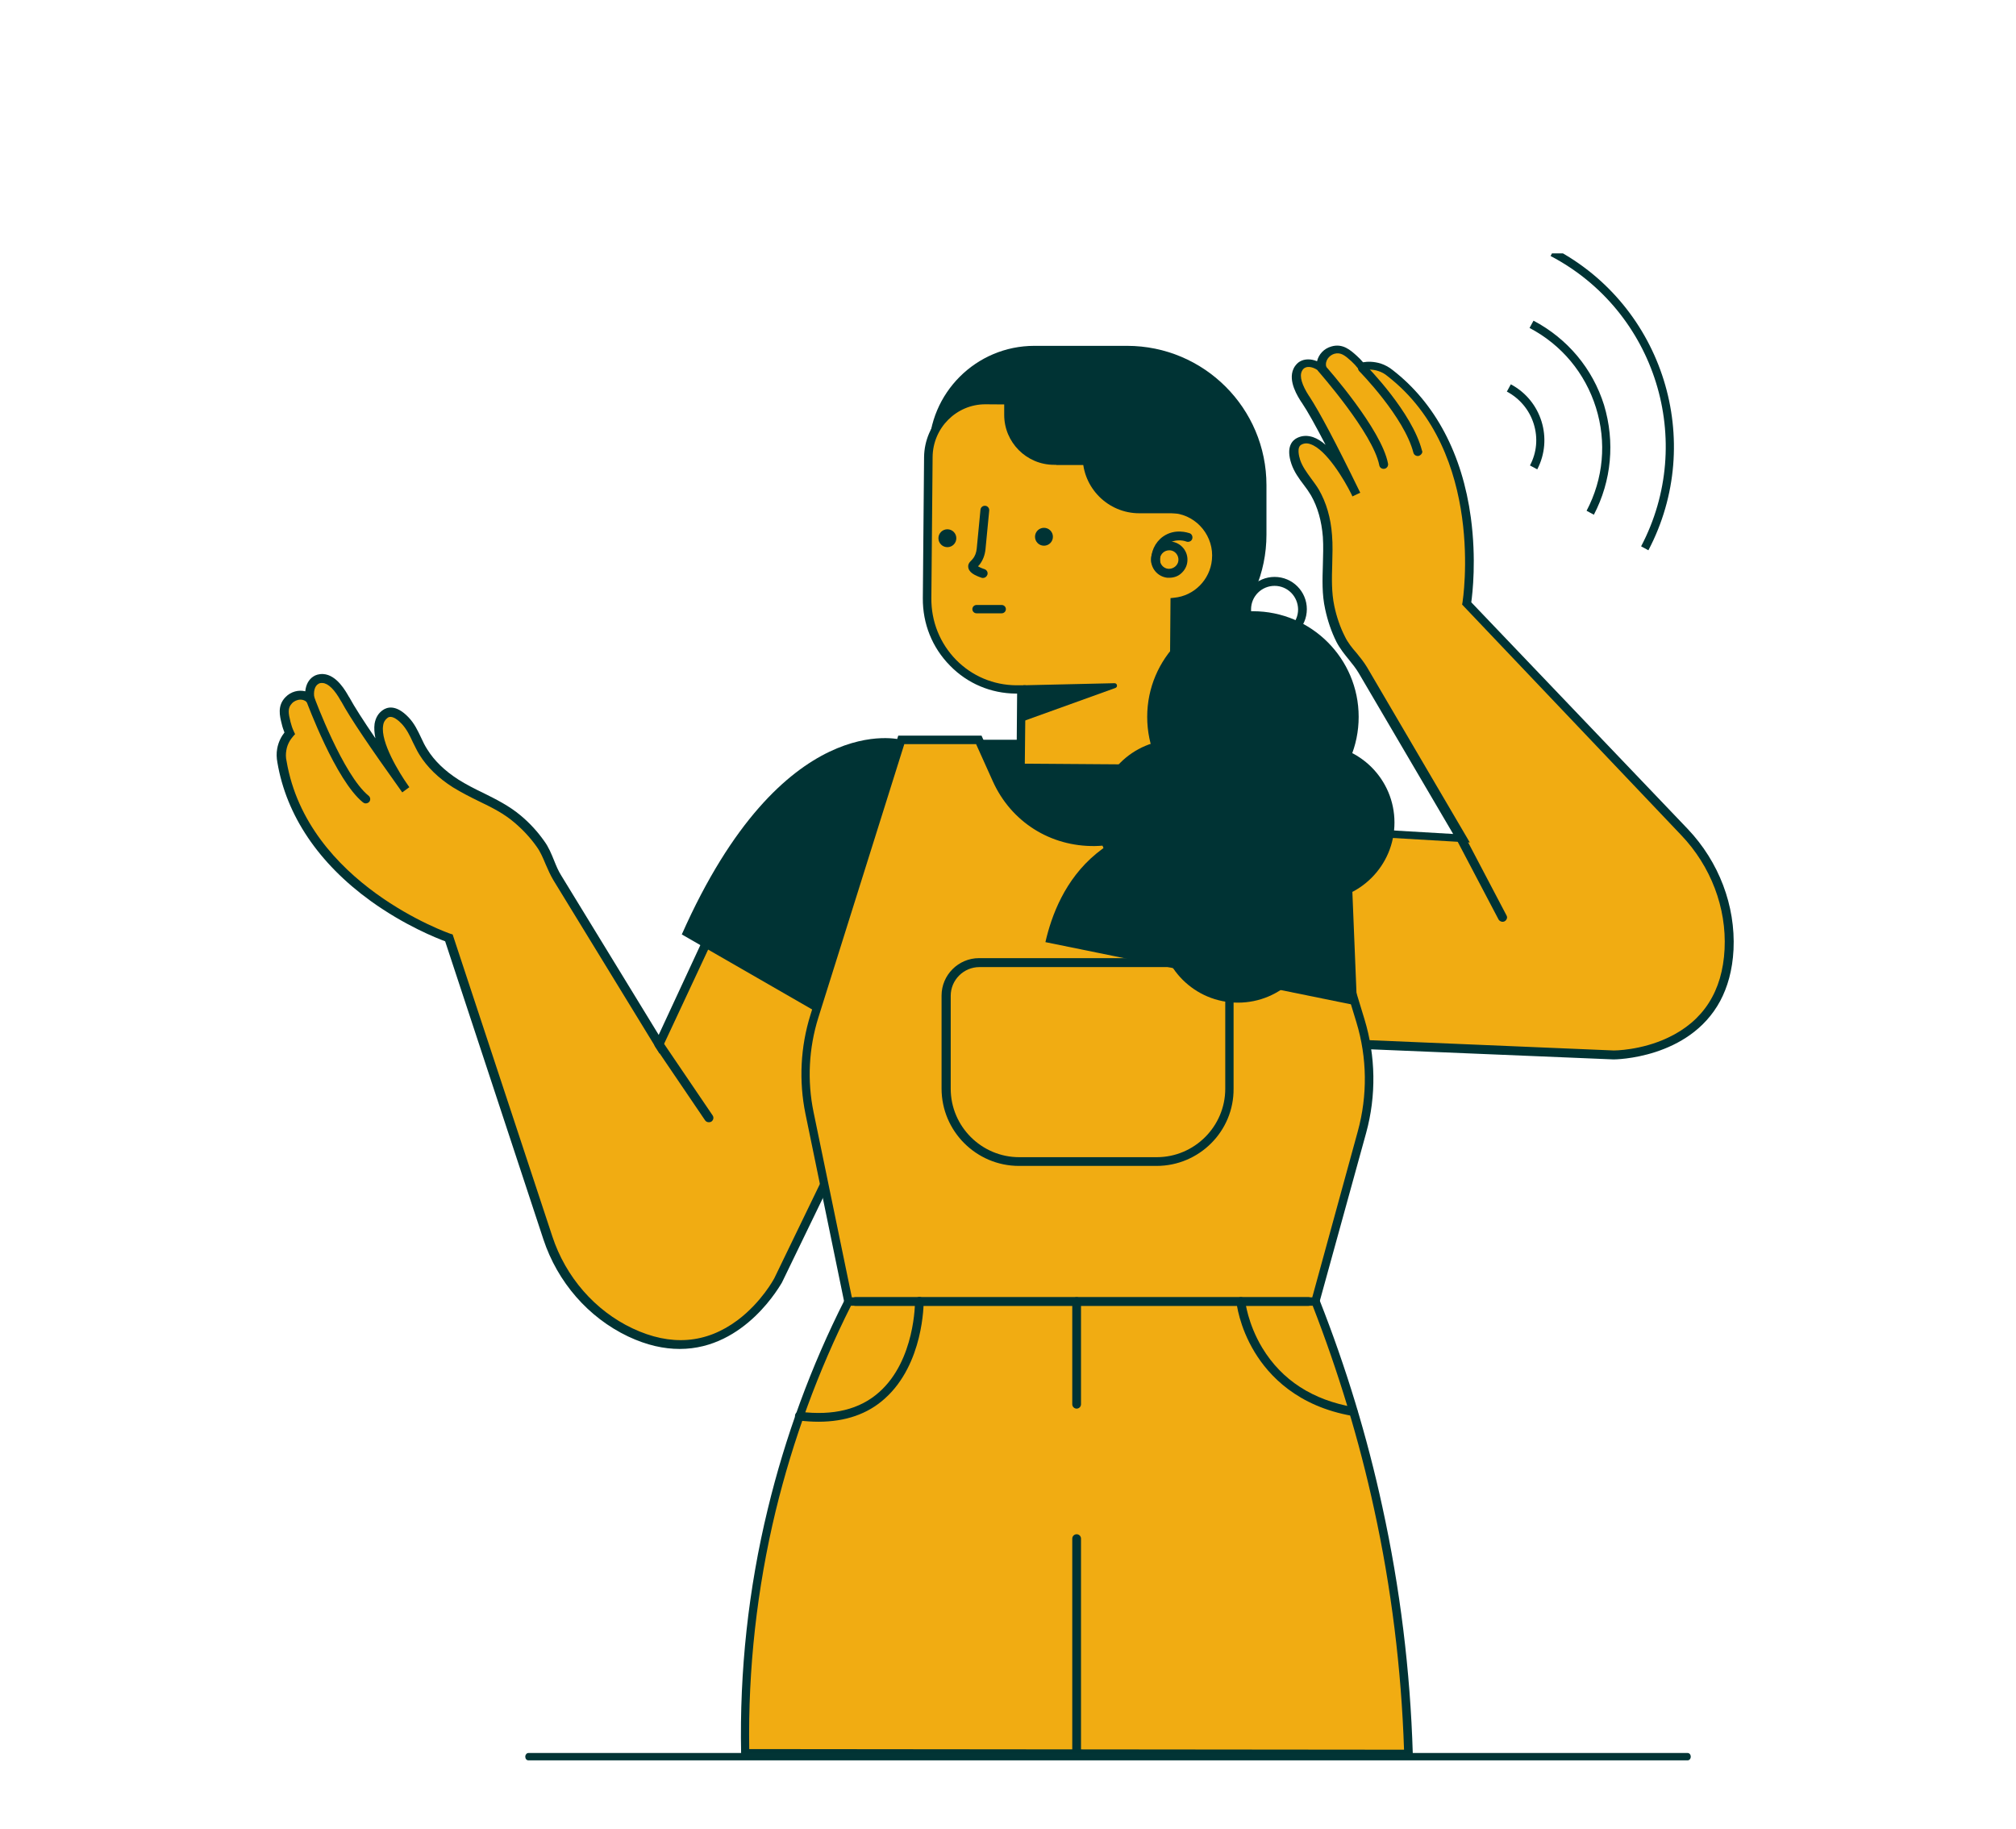
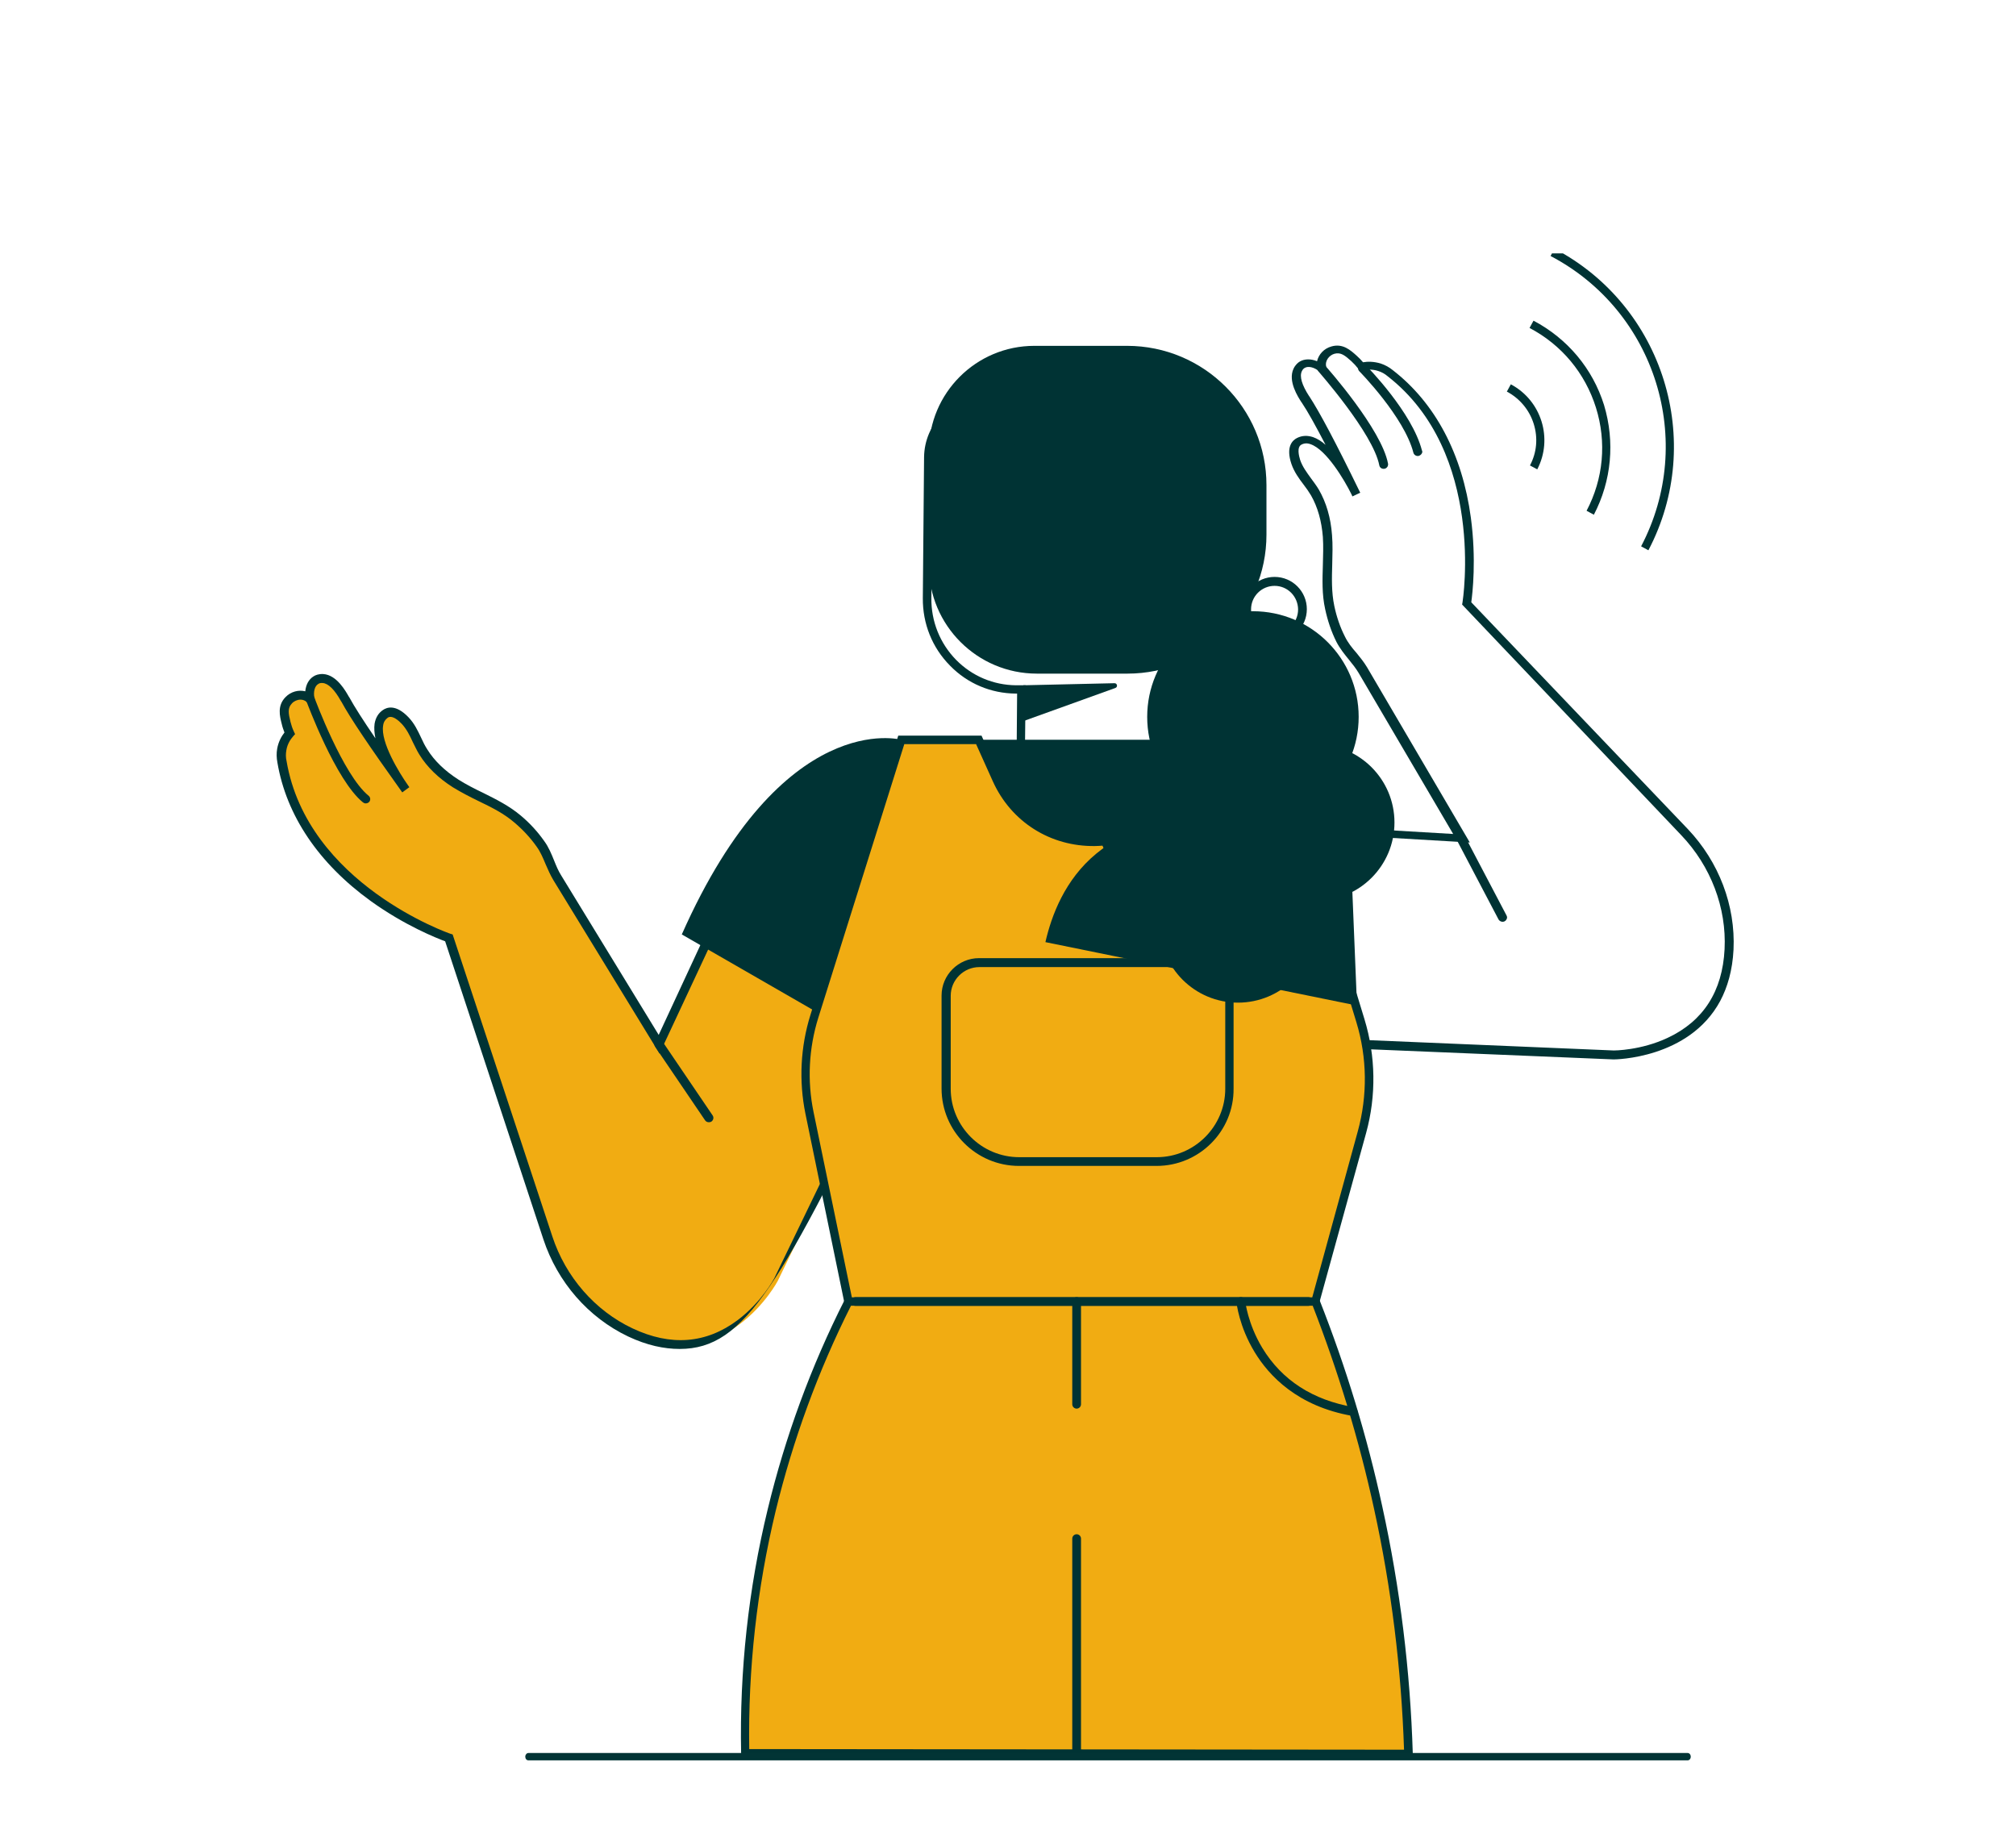
<svg xmlns="http://www.w3.org/2000/svg" width="366" height="332" viewBox="0 0 366 332" fill="none">
  <g clip-path="url(#clip0_46_1958)">
    <path d="M204.681 122.289H188.243C177.398 122.289 168.632 113.491 168.632 102.693V81.927C168.632 71.355 177.21 62.784 187.79 62.784H204.605C218.587 62.784 229.923 74.111 229.923 88.081V97.067C229.923 110.999 218.624 122.289 204.681 122.289Z" fill="#003334" />
    <path d="M238.803 236.275H154.008C149.172 245.866 143.806 258.59 140.065 274.145C135.871 291.513 135.039 306.767 135.266 318.283C175.396 318.321 215.526 318.358 255.656 318.396C255.278 305.748 253.842 290.607 250.177 273.73C247.041 259.307 242.922 246.772 238.803 236.275Z" fill="#F1AC12" />
    <path d="M256.449 319.151L134.548 319.038V318.283C134.245 303.369 135.87 288.418 139.385 273.957C142.559 260.817 147.244 248.018 153.366 235.936L153.593 235.521H239.37L239.559 236.011C244.358 248.169 248.212 260.817 250.97 273.579C254.182 288.267 256.034 303.331 256.487 318.359L256.449 319.151ZM136.021 317.528L254.9 317.641C254.409 302.954 252.595 288.229 249.459 273.919C246.738 261.384 242.959 249 238.312 237.031H154.499C148.529 248.886 143.957 261.422 140.82 274.297C137.42 288.418 135.795 302.954 136.021 317.528Z" fill="#003334" />
    <path d="M231.396 134.295H163.606V206.486H231.396V134.295Z" fill="#003334" />
    <path d="M231.397 116.437C228.147 116.437 225.54 113.794 225.54 110.585C225.54 107.338 228.185 104.732 231.397 104.732C234.647 104.732 237.254 107.375 237.254 110.585C237.254 113.832 234.609 116.437 231.397 116.437ZM231.397 106.356C229.054 106.356 227.127 108.244 227.127 110.622C227.127 112.963 229.016 114.889 231.397 114.889C233.778 114.889 235.667 113.001 235.667 110.622C235.629 108.244 233.74 106.356 231.397 106.356Z" fill="#003334" />
-     <path d="M220.779 101.676C221.233 97.07 217.945 92.954 213.411 92.426L213.448 86.724C213.524 79.098 207.44 72.868 199.883 72.83L178.911 72.679C173.243 72.641 168.557 77.248 168.519 83.024L168.293 108.623C168.217 117.723 175.434 125.123 184.428 125.198H185.41L185.297 139.395L212.995 139.584L213.146 122.782H213.108L213.222 109.265C217.152 108.888 220.363 105.754 220.779 101.676Z" fill="#F1AC12" />
    <path d="M213.751 140.338L184.541 140.111L184.654 125.915H184.428C179.893 125.877 175.661 124.103 172.487 120.855C169.237 117.571 167.499 113.229 167.537 108.585L167.763 82.986C167.839 76.869 172.789 71.923 178.835 71.923C178.873 71.923 178.873 71.923 178.911 71.923L199.883 72.074C203.699 72.112 207.289 73.622 210.01 76.378C212.73 79.172 214.242 82.835 214.204 86.761L214.166 91.783C218.738 92.651 222.026 96.993 221.535 101.751C221.119 105.866 217.983 109.226 214.015 109.906L213.902 121.988V122.743L213.751 140.338ZM186.052 138.639L212.239 138.828L212.39 123.536V122.781L212.504 108.585L213.184 108.509C216.774 108.169 219.683 105.262 220.023 101.6C220.439 97.446 217.416 93.671 213.297 93.18L212.617 93.104L212.693 86.724C212.73 83.212 211.408 79.889 208.952 77.398C206.533 74.943 203.321 73.584 199.92 73.546L178.948 73.395C178.911 73.395 178.911 73.395 178.873 73.395C173.658 73.395 169.351 77.662 169.313 82.986L169.086 108.585C169.048 112.813 170.635 116.778 173.583 119.798C176.492 122.743 180.347 124.367 184.465 124.405H186.204L186.052 138.639Z" fill="#003334" />
-     <path d="M244.018 150.984L245.567 189.495L292.952 191.459C292.952 191.459 312.942 191.61 313.886 172.316C314.264 164.425 311.241 156.76 305.8 151.021L266.275 109.489C266.275 109.489 270.847 82.04 252.369 67.692C251.953 67.353 251.311 66.9 250.442 66.597C249.006 66.107 247.721 66.333 247.154 66.484C246.852 66.107 246.398 65.578 245.794 65.012C244.66 63.992 243.564 63.011 241.94 63.501C240.504 63.917 239.521 65.352 239.899 66.824C238.69 65.88 237.329 65.616 236.385 66.144C235.856 66.446 235.591 66.975 235.516 67.126C234.647 69.014 236.46 71.695 236.952 72.45C238.954 75.546 242.015 81.398 246.134 89.856C246.134 89.856 240.39 77.773 235.78 80.077C234.42 80.756 234.798 82.682 235.176 83.814C235.894 85.929 237.556 87.515 238.652 89.365C240.05 91.743 240.73 94.5 240.919 97.256C241.259 101.673 240.39 105.902 241.335 110.244C241.751 112.207 242.393 114.171 243.3 115.983C244.358 118.135 246.134 119.646 247.305 121.609L265.216 152.154L244.018 150.984Z" fill="#F1AC12" />
    <path d="M312.299 181.717C306.631 192.251 293.141 192.326 292.952 192.326L244.811 190.325L243.186 150.19L263.818 151.398L246.663 122.174C246.171 121.344 245.567 120.589 244.924 119.796C244.093 118.776 243.262 117.757 242.619 116.511C241.712 114.699 241.032 112.698 240.579 110.583C239.974 107.865 240.088 105.146 240.163 102.579C240.201 100.917 240.277 99.181 240.163 97.482C239.936 94.574 239.218 92.045 238.009 89.93C237.631 89.288 237.178 88.647 236.687 88.005C235.818 86.872 234.949 85.664 234.457 84.229C233.399 81.095 234.646 79.925 235.478 79.509C236.384 79.056 237.367 79.019 238.387 79.358C239.143 79.623 239.936 80.114 240.654 80.755C238.803 77.206 237.405 74.677 236.309 73.053L236.271 73.015C235.666 72.071 233.777 69.202 234.835 66.936C235.175 66.219 235.666 65.804 236.007 65.615C236.876 65.124 238.009 65.124 239.105 65.577C239.407 64.331 240.352 63.274 241.712 62.897C243.791 62.292 245.189 63.576 246.323 64.596C246.738 64.973 247.116 65.351 247.456 65.766C248.287 65.615 249.421 65.615 250.668 65.993C251.462 66.257 252.217 66.672 252.86 67.201C260.568 73.166 265.481 82.454 267.03 93.97C268.05 101.559 267.332 107.714 267.106 109.337L306.404 150.492C312.072 156.457 315.095 164.424 314.717 172.391C314.529 176.166 313.622 179.225 312.299 181.717ZM246.36 188.739L292.99 190.703C293.028 190.703 297.902 190.703 302.777 188.4C309.238 185.379 312.715 179.942 313.093 172.315C313.47 164.802 310.599 157.25 305.233 151.625L265.443 109.752L265.518 109.337C265.556 109.073 269.788 82.19 251.915 68.296C251.386 67.843 250.819 67.541 250.215 67.352C249.081 66.974 248.023 67.088 247.381 67.239L246.889 67.352L246.587 66.936C246.209 66.446 245.793 65.993 245.34 65.577C244.169 64.52 243.413 63.916 242.279 64.218C241.335 64.482 240.503 65.464 240.768 66.559L241.335 68.862L239.483 67.389C238.576 66.672 237.518 66.408 236.876 66.785C236.725 66.861 236.498 67.05 236.347 67.389C235.893 68.334 236.347 69.882 237.669 71.92L237.707 71.958C239.596 74.865 242.43 80.189 246.814 89.175C246.889 89.326 246.927 89.439 246.965 89.439L245.529 90.119C245.453 89.968 245.416 89.855 245.34 89.704C244.093 87.174 240.806 81.624 237.934 80.642C237.329 80.416 236.762 80.453 236.271 80.718C235.402 81.171 235.818 82.794 236.044 83.512C236.46 84.72 237.216 85.739 238.009 86.834C238.501 87.514 239.03 88.194 239.445 88.911C240.768 91.214 241.599 93.97 241.826 97.142C241.977 98.916 241.901 100.691 241.864 102.39C241.788 104.995 241.712 107.487 242.241 110.017C242.657 111.98 243.3 113.868 244.169 115.567C244.698 116.662 245.453 117.606 246.285 118.55C246.927 119.343 247.607 120.173 248.174 121.117L266.841 152.946L244.962 151.662L246.36 188.739Z" fill="#003334" />
    <path d="M212.277 104.884C212.163 104.884 212.05 104.884 211.937 104.884C210.123 104.695 208.8 103.071 208.989 101.259C209.178 99.447 210.803 98.125 212.617 98.314C214.431 98.503 215.753 100.126 215.564 101.938C215.489 102.807 215.035 103.6 214.355 104.166C213.788 104.657 213.032 104.884 212.277 104.884ZM212.277 99.9C211.408 99.9 210.69 100.541 210.576 101.41C210.501 102.354 211.181 103.184 212.088 103.26C212.995 103.335 213.864 102.656 213.939 101.75C214.015 100.806 213.335 99.975 212.428 99.9C212.39 99.9 212.352 99.9 212.277 99.9Z" fill="#003334" />
    <path d="M185.787 124.405L202.338 124.027C202.83 124.027 202.981 124.707 202.489 124.896L185.712 130.937L185.787 124.405Z" fill="#003334" />
    <path d="M209.821 102.807C209.405 102.807 209.065 102.505 209.027 102.09C208.838 100.277 209.669 98.465 211.143 97.408C213.335 95.86 215.715 96.728 215.98 96.804C216.396 96.955 216.584 97.446 216.433 97.861C216.282 98.276 215.791 98.465 215.375 98.314C215.3 98.276 213.562 97.634 212.05 98.729C211.03 99.447 210.501 100.693 210.614 101.939C210.652 102.392 210.35 102.769 209.896 102.807C209.858 102.807 209.821 102.807 209.821 102.807Z" fill="#003334" />
    <path d="M128.578 170.279L161.831 189.875L141.199 232.54C141.199 232.54 131.866 250.21 114.408 241.941C107.266 238.543 101.901 232.276 99.444 224.762L81.458 170.279C81.458 170.279 55.082 161.331 51.152 138.299C51.039 137.808 50.963 137.015 51.114 136.072C51.379 134.561 52.172 133.542 52.55 133.127C52.361 132.673 52.097 132.032 51.908 131.239C51.53 129.766 51.19 128.331 52.399 127.123C53.457 126.066 55.158 125.84 56.291 126.897C56.027 125.386 56.442 124.065 57.349 123.499C57.878 123.159 58.445 123.197 58.596 123.197C60.675 123.31 62.186 126.179 62.639 126.972C64.415 130.219 68.156 135.656 73.673 143.283C73.673 143.283 65.738 132.522 69.97 129.54C71.217 128.671 72.729 129.879 73.56 130.786C75.109 132.409 75.676 134.637 76.848 136.487C78.284 138.828 80.4 140.753 82.742 142.226C86.483 144.605 90.602 145.851 94.003 148.758C95.552 150.079 96.95 151.552 98.122 153.213C99.52 155.139 100.011 157.442 101.183 159.405L119.661 189.611L128.578 170.279Z" fill="#F1AC12" />
-     <path d="M123.401 244.886C120.567 244.886 117.469 244.244 114.03 242.62C106.813 239.185 101.22 232.766 98.651 224.988L80.815 170.883C79.304 170.316 73.522 168.051 67.287 163.558C57.84 156.724 51.983 148.04 50.359 138.412C50.208 137.619 50.17 136.751 50.321 135.92C50.548 134.636 51.114 133.655 51.643 132.975C51.454 132.484 51.266 131.956 51.152 131.427C50.774 129.955 50.321 128.104 51.832 126.556C52.815 125.537 54.213 125.197 55.422 125.499C55.535 124.291 56.065 123.309 56.934 122.781C57.274 122.554 57.878 122.328 58.672 122.365C61.166 122.517 62.791 125.537 63.357 126.519L63.395 126.556C64.34 128.293 65.889 130.71 68.156 134.032C67.968 133.088 67.892 132.182 68.005 131.389C68.194 130.294 68.685 129.464 69.517 128.897C70.272 128.369 71.897 127.84 74.165 130.219C75.223 131.314 75.865 132.673 76.47 133.957C76.81 134.712 77.15 135.392 77.565 136.033C78.85 138.11 80.74 139.922 83.196 141.508C84.632 142.414 86.181 143.207 87.692 143.925C90.035 145.095 92.416 146.265 94.57 148.078C96.232 149.475 97.63 151.023 98.802 152.684C99.633 153.817 100.124 155.063 100.616 156.271C100.994 157.215 101.371 158.121 101.9 158.952L119.585 187.873L128.276 169.146L162.927 189.535L141.955 232.841C141.804 233.03 135.38 244.886 123.401 244.886ZM54.553 127.01C53.986 127.01 53.382 127.274 53.004 127.689C52.172 128.558 52.361 129.501 52.739 131.05C52.89 131.654 53.079 132.22 53.344 132.786L53.571 133.277L53.23 133.655C52.777 134.183 52.172 135.014 51.983 136.222C51.87 136.864 51.87 137.506 52.021 138.148C55.8 160.462 81.533 169.448 81.798 169.524L82.175 169.637L100.276 224.459C102.694 231.822 108.022 237.939 114.824 241.148C121.777 244.433 128.2 243.942 133.944 239.638C138.252 236.391 140.519 232.162 140.557 232.086L160.849 190.139L129.032 171.374L119.736 191.271L100.465 159.782C99.898 158.838 99.482 157.857 99.066 156.913C98.575 155.742 98.122 154.647 97.404 153.666C96.308 152.118 94.985 150.683 93.436 149.361C91.471 147.662 89.242 146.567 86.899 145.435C85.35 144.68 83.8 143.887 82.251 142.943C79.568 141.244 77.528 139.243 76.129 136.977C75.676 136.26 75.336 135.467 74.958 134.75C74.391 133.504 73.825 132.371 72.955 131.427C72.464 130.898 71.217 129.728 70.386 130.294C69.932 130.634 69.63 131.087 69.555 131.729C69.063 134.712 72.426 140.224 74.051 142.528C74.127 142.641 74.24 142.792 74.316 142.905L73.031 143.849C72.993 143.811 72.955 143.736 72.842 143.585C66.985 135.392 63.622 130.408 61.959 127.349L61.922 127.312C60.75 125.197 59.617 124.065 58.559 123.989C58.181 123.951 57.916 124.065 57.765 124.178C57.123 124.555 56.858 125.613 57.085 126.745L57.5 129.086L55.724 127.5C55.422 127.161 54.969 127.01 54.553 127.01Z" fill="#003334" />
+     <path d="M123.401 244.886C120.567 244.886 117.469 244.244 114.03 242.62C106.813 239.185 101.22 232.766 98.651 224.988L80.815 170.883C79.304 170.316 73.522 168.051 67.287 163.558C57.84 156.724 51.983 148.04 50.359 138.412C50.208 137.619 50.17 136.751 50.321 135.92C50.548 134.636 51.114 133.655 51.643 132.975C51.454 132.484 51.266 131.956 51.152 131.427C50.774 129.955 50.321 128.104 51.832 126.556C52.815 125.537 54.213 125.197 55.422 125.499C55.535 124.291 56.065 123.309 56.934 122.781C57.274 122.554 57.878 122.328 58.672 122.365C61.166 122.517 62.791 125.537 63.357 126.519L63.395 126.556C64.34 128.293 65.889 130.71 68.156 134.032C67.968 133.088 67.892 132.182 68.005 131.389C68.194 130.294 68.685 129.464 69.517 128.897C70.272 128.369 71.897 127.84 74.165 130.219C75.223 131.314 75.865 132.673 76.47 133.957C76.81 134.712 77.15 135.392 77.565 136.033C78.85 138.11 80.74 139.922 83.196 141.508C84.632 142.414 86.181 143.207 87.692 143.925C90.035 145.095 92.416 146.265 94.57 148.078C96.232 149.475 97.63 151.023 98.802 152.684C99.633 153.817 100.124 155.063 100.616 156.271C100.994 157.215 101.371 158.121 101.9 158.952L119.585 187.873L128.276 169.146L162.927 189.535C141.804 233.03 135.38 244.886 123.401 244.886ZM54.553 127.01C53.986 127.01 53.382 127.274 53.004 127.689C52.172 128.558 52.361 129.501 52.739 131.05C52.89 131.654 53.079 132.22 53.344 132.786L53.571 133.277L53.23 133.655C52.777 134.183 52.172 135.014 51.983 136.222C51.87 136.864 51.87 137.506 52.021 138.148C55.8 160.462 81.533 169.448 81.798 169.524L82.175 169.637L100.276 224.459C102.694 231.822 108.022 237.939 114.824 241.148C121.777 244.433 128.2 243.942 133.944 239.638C138.252 236.391 140.519 232.162 140.557 232.086L160.849 190.139L129.032 171.374L119.736 191.271L100.465 159.782C99.898 158.838 99.482 157.857 99.066 156.913C98.575 155.742 98.122 154.647 97.404 153.666C96.308 152.118 94.985 150.683 93.436 149.361C91.471 147.662 89.242 146.567 86.899 145.435C85.35 144.68 83.8 143.887 82.251 142.943C79.568 141.244 77.528 139.243 76.129 136.977C75.676 136.26 75.336 135.467 74.958 134.75C74.391 133.504 73.825 132.371 72.955 131.427C72.464 130.898 71.217 129.728 70.386 130.294C69.932 130.634 69.63 131.087 69.555 131.729C69.063 134.712 72.426 140.224 74.051 142.528C74.127 142.641 74.24 142.792 74.316 142.905L73.031 143.849C72.993 143.811 72.955 143.736 72.842 143.585C66.985 135.392 63.622 130.408 61.959 127.349L61.922 127.312C60.75 125.197 59.617 124.065 58.559 123.989C58.181 123.951 57.916 124.065 57.765 124.178C57.123 124.555 56.858 125.613 57.085 126.745L57.5 129.086L55.724 127.5C55.422 127.161 54.969 127.01 54.553 127.01Z" fill="#003334" />
    <path d="M171.994 99.332C172.892 99.332 173.619 98.605 173.619 97.709C173.619 96.812 172.892 96.085 171.994 96.085C171.097 96.085 170.37 96.812 170.37 97.709C170.37 98.605 171.097 99.332 171.994 99.332Z" fill="#003334" />
    <path d="M189.529 99.067C190.427 99.067 191.154 98.341 191.154 97.444C191.154 96.547 190.427 95.82 189.529 95.82C188.632 95.82 187.904 96.547 187.904 97.444C187.904 98.341 188.632 99.067 189.529 99.067Z" fill="#003334" />
    <path d="M178.457 104.92C178.381 104.92 178.268 104.92 178.192 104.882C176.983 104.467 175.774 103.901 175.774 102.806C175.774 102.315 176.076 102.013 176.303 101.786C176.379 101.711 176.492 101.598 176.605 101.447C177.021 100.956 177.248 100.314 177.323 99.597L178.003 92.536C178.041 92.083 178.457 91.781 178.872 91.819C179.326 91.856 179.628 92.272 179.59 92.687L178.91 99.748C178.797 100.767 178.457 101.673 177.89 102.428C177.777 102.579 177.663 102.693 177.55 102.806C177.739 102.919 178.079 103.108 178.759 103.334C179.175 103.485 179.401 103.938 179.25 104.354C179.099 104.731 178.797 104.92 178.457 104.92Z" fill="#003334" />
    <path d="M154.009 236.278L146.942 202.033C145.733 196.218 146.035 190.177 147.849 184.514L163.606 134.298H177.663L180.875 141.434C187.79 156.8 209.745 156.461 216.206 140.905L218.965 134.26H231.359L246.89 185.269C248.892 191.839 249.006 198.861 247.192 205.469L238.803 236.278H154.009Z" fill="#F1AC12" />
    <path d="M239.37 237.033H153.404L146.224 202.183C145.015 196.255 145.317 190.063 147.131 184.249L163.077 133.542H178.192L181.631 141.131C184.654 147.889 191.115 152.005 198.484 152.005C198.597 152.005 198.673 152.005 198.786 152.005C206.268 151.891 212.73 147.512 215.601 140.602L218.549 133.504H232.001L247.721 185.042C249.761 191.762 249.875 198.898 248.023 205.657L239.37 237.033ZM154.651 235.522H238.236L246.511 205.355C248.287 198.861 248.212 192.027 246.247 185.57L230.868 135.09H219.531L216.962 141.244C213.863 148.72 206.873 153.439 198.786 153.59C190.7 153.704 183.558 149.211 180.233 141.81L177.21 135.09H164.173L148.567 184.74C146.829 190.29 146.526 196.218 147.698 201.881L154.651 235.522Z" fill="#003334" />
    <path d="M199.164 84.382H191.38C186.354 84.382 182.311 80.304 182.311 75.32V69.468H199.202V84.382H199.164Z" fill="#003334" />
    <path d="M189.793 171.033L246.361 182.548L244.887 146.453C236.385 146.529 229.092 147.171 223.424 147.926C210.841 149.549 204.455 150.455 199.051 154.948C193.308 159.668 190.889 166.238 189.793 171.033Z" fill="#003334" />
    <path d="M220.817 93.178H206.835C201.167 93.178 196.557 88.572 196.557 82.909V78.265H220.817V93.178Z" fill="#003334" />
    <path d="M215.866 69.468H191.757V84.382H215.866V69.468Z" fill="#003334" />
    <path d="M227.467 149.323C238.069 149.323 246.663 140.735 246.663 130.142C246.663 119.549 238.069 110.962 227.467 110.962C216.865 110.962 208.271 119.549 208.271 130.142C208.271 140.735 216.865 149.323 227.467 149.323Z" fill="#003334" />
    <path d="M213.448 162.688C221.295 162.688 227.656 156.332 227.656 148.491C227.656 140.651 221.295 134.295 213.448 134.295C205.601 134.295 199.24 140.651 199.24 148.491C199.24 156.332 205.601 162.688 213.448 162.688Z" fill="#003334" />
    <path d="M238.955 163.519C246.801 163.519 253.163 157.163 253.163 149.322C253.163 141.482 246.801 135.126 238.955 135.126C231.108 135.126 224.747 141.482 224.747 149.322C224.747 157.163 231.108 163.519 238.955 163.519Z" fill="#003334" />
    <path d="M209.972 211.659H184.994C177.248 211.659 170.938 205.354 170.938 197.614V180.737C170.938 176.999 173.998 173.94 177.739 173.94H217.151C220.892 173.94 223.953 176.999 223.953 180.737V197.614C224.029 205.354 217.718 211.659 209.972 211.659ZM177.815 175.564C174.943 175.564 172.6 177.905 172.6 180.774V197.652C172.6 204.486 178.193 210.074 185.032 210.074H210.01C216.849 210.074 222.442 204.486 222.442 197.652V180.774C222.442 177.905 220.099 175.564 217.227 175.564H177.815Z" fill="#003334" />
    <path d="M224.747 182.019C232.593 182.019 238.955 175.663 238.955 167.822C238.955 159.982 232.593 153.626 224.747 153.626C216.9 153.626 210.539 159.982 210.539 167.822C210.539 175.663 216.9 182.019 224.747 182.019Z" fill="#003334" />
    <path d="M273.492 166.918C273.417 167.069 273.304 167.182 273.152 167.257C272.775 167.446 272.283 167.295 272.057 166.918L264.537 152.608C264.348 152.23 264.499 151.739 264.877 151.513C265.255 151.324 265.746 151.475 265.973 151.853L273.492 166.162C273.644 166.427 273.644 166.691 273.492 166.918Z" fill="#003334" />
    <path d="M258.112 82.342C257.999 82.531 257.81 82.682 257.583 82.757C257.168 82.871 256.714 82.606 256.601 82.191C254.938 75.697 246.852 67.466 246.776 67.391C246.474 67.088 246.474 66.56 246.776 66.258C247.078 65.956 247.607 65.956 247.91 66.258C248.25 66.598 256.374 74.866 258.15 81.776C258.263 81.965 258.226 82.153 258.112 82.342Z" fill="#003334" />
    <path d="M251.916 84.684C251.802 84.873 251.613 85.061 251.349 85.099C250.895 85.175 250.48 84.91 250.404 84.457C249.27 78.643 239.408 67.504 239.332 67.391C239.03 67.051 239.068 66.561 239.408 66.258C239.748 65.957 240.239 65.994 240.542 66.334C240.957 66.787 250.82 77.925 251.991 84.155C252.029 84.344 251.991 84.533 251.916 84.684Z" fill="#003334" />
    <path d="M128.691 203.729C128.427 203.729 128.162 203.616 128.011 203.39L118.942 190.024C118.677 189.646 118.791 189.155 119.169 188.891C119.547 188.627 120.038 188.74 120.302 189.118L129.371 202.484C129.636 202.861 129.522 203.352 129.145 203.616C129.031 203.692 128.88 203.729 128.691 203.729Z" fill="#003334" />
    <path d="M66.38 145.848C66.191 145.848 66.04 145.772 65.889 145.659C60.939 141.657 55.8 127.725 55.573 127.158C55.422 126.743 55.648 126.29 56.064 126.139C56.48 125.988 56.933 126.214 57.084 126.63C57.122 126.781 62.299 140.713 66.909 144.451C67.249 144.715 67.325 145.244 67.022 145.583C66.834 145.772 66.607 145.848 66.38 145.848Z" fill="#003334" />
    <path d="M195.461 319.114C195.008 319.114 194.667 318.736 194.667 318.321V279.318C194.667 278.865 195.045 278.525 195.461 278.525C195.914 278.525 196.255 278.903 196.255 279.318V318.321C196.255 318.774 195.914 319.114 195.461 319.114Z" fill="#003334" />
    <path d="M195.461 255.721C195.008 255.721 194.667 255.343 194.667 254.928V236.276C194.667 235.823 195.045 235.483 195.461 235.483C195.914 235.483 196.255 235.861 196.255 236.276V254.928C196.255 255.343 195.914 255.721 195.461 255.721Z" fill="#003334" />
    <path d="M245.68 257.043C245.643 257.043 245.605 257.043 245.529 257.043C235.553 255.306 230.377 249.756 227.769 245.451C224.935 240.77 224.482 236.541 224.482 236.352C224.444 235.899 224.746 235.521 225.2 235.484C225.653 235.446 226.031 235.748 226.069 236.201C226.069 236.239 226.522 240.316 229.167 244.696C232.719 250.549 238.312 254.173 245.794 255.457C246.247 255.532 246.512 255.948 246.436 256.401C246.398 256.778 246.058 257.043 245.68 257.043Z" fill="#003334" />
-     <path d="M148.605 258.099C147.434 258.099 146.262 258.024 145.015 257.873C144.562 257.835 144.26 257.42 144.335 256.967C144.373 256.514 144.789 256.211 145.242 256.287C151.25 257.042 156.087 255.872 159.601 252.738C166.139 246.961 166.139 236.389 166.101 236.276C166.101 235.823 166.441 235.483 166.894 235.445C167.348 235.445 167.688 235.785 167.688 236.238C167.688 236.691 167.688 247.603 160.622 253.908C157.523 256.702 153.48 258.099 148.605 258.099Z" fill="#003334" />
    <path d="M123.779 169.636L148.114 183.644L163.607 134.296C163.607 134.296 142.106 128.33 123.779 169.636Z" fill="#003334" />
    <path d="M237.519 237.069H155.294C154.84 237.069 154.5 236.692 154.5 236.276C154.5 235.861 154.878 235.483 155.294 235.483H237.556C238.01 235.483 238.35 235.861 238.35 236.276C238.35 236.692 237.972 237.069 237.519 237.069Z" fill="#003334" />
    <path d="M299.262 99.898L297.94 99.181C307.954 80.114 300.585 56.478 281.502 46.473L282.22 45.151C301.983 55.534 309.654 80.114 299.262 99.898Z" fill="#003334" />
    <path d="M289.362 93.443L288.04 92.725C291.1 86.911 291.705 80.266 289.74 73.998C287.775 67.731 283.505 62.596 277.686 59.537L278.404 58.216C284.563 61.463 289.136 66.9 291.214 73.545C293.217 80.228 292.574 87.288 289.362 93.443Z" fill="#003334" />
    <path d="M279.084 85.211L277.762 84.494C279.009 82.153 279.235 79.472 278.442 76.942C277.648 74.413 275.91 72.336 273.567 71.09L274.285 69.769C279.84 72.714 281.994 79.623 279.084 85.211Z" fill="#003334" />
    <path d="M181.858 111.339H177.286C176.87 111.339 176.53 111 176.53 110.584C176.53 110.169 176.87 109.829 177.286 109.829H181.858C182.273 109.829 182.614 110.169 182.614 110.584C182.614 111 182.273 111.339 181.858 111.339Z" fill="#003334" />
    <path d="M306.382 319.573H95.93C95.596 319.573 95.362 319.273 95.362 318.906C95.362 318.539 95.629 318.238 95.93 318.238H306.382C306.716 318.238 306.951 318.539 306.951 318.906C306.951 319.273 306.716 319.573 306.382 319.573Z" fill="#023435" />
  </g>
  <defs>
    <clipPath id="clip0_46_1958">
      <rect width="264.511" height="274" fill="white" transform="translate(50.244 46)" />
    </clipPath>
  </defs>
</svg>